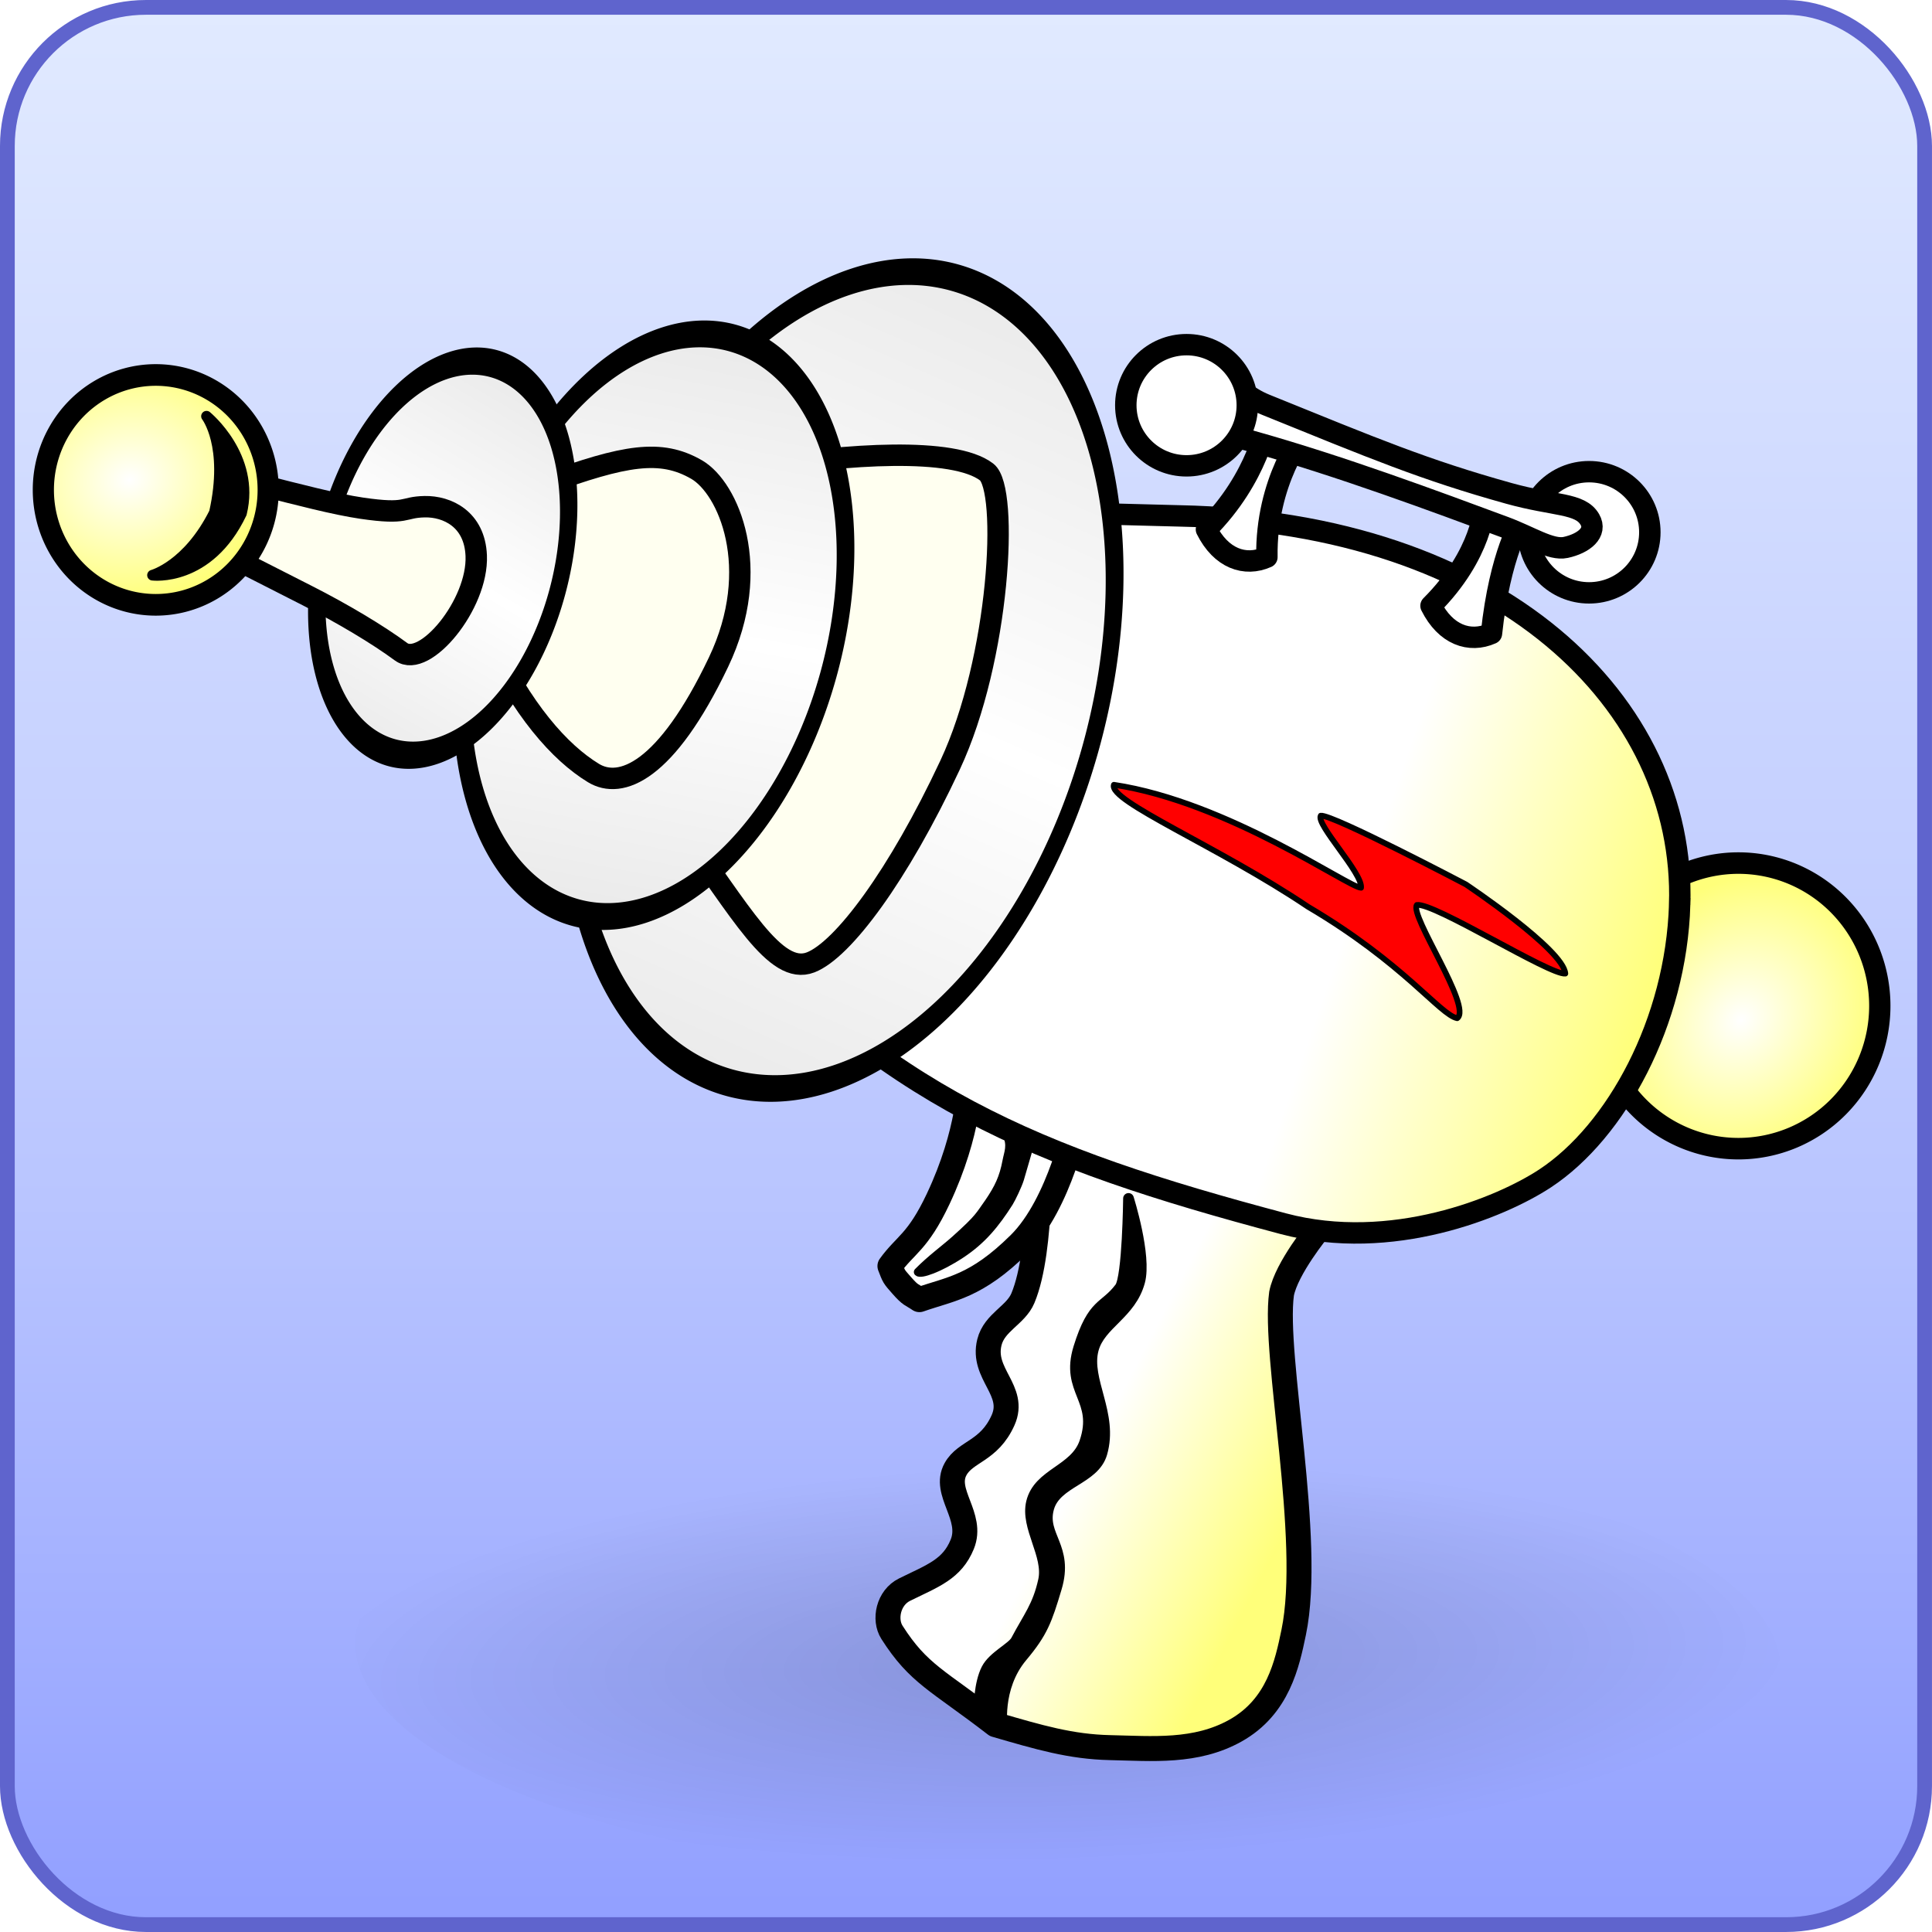
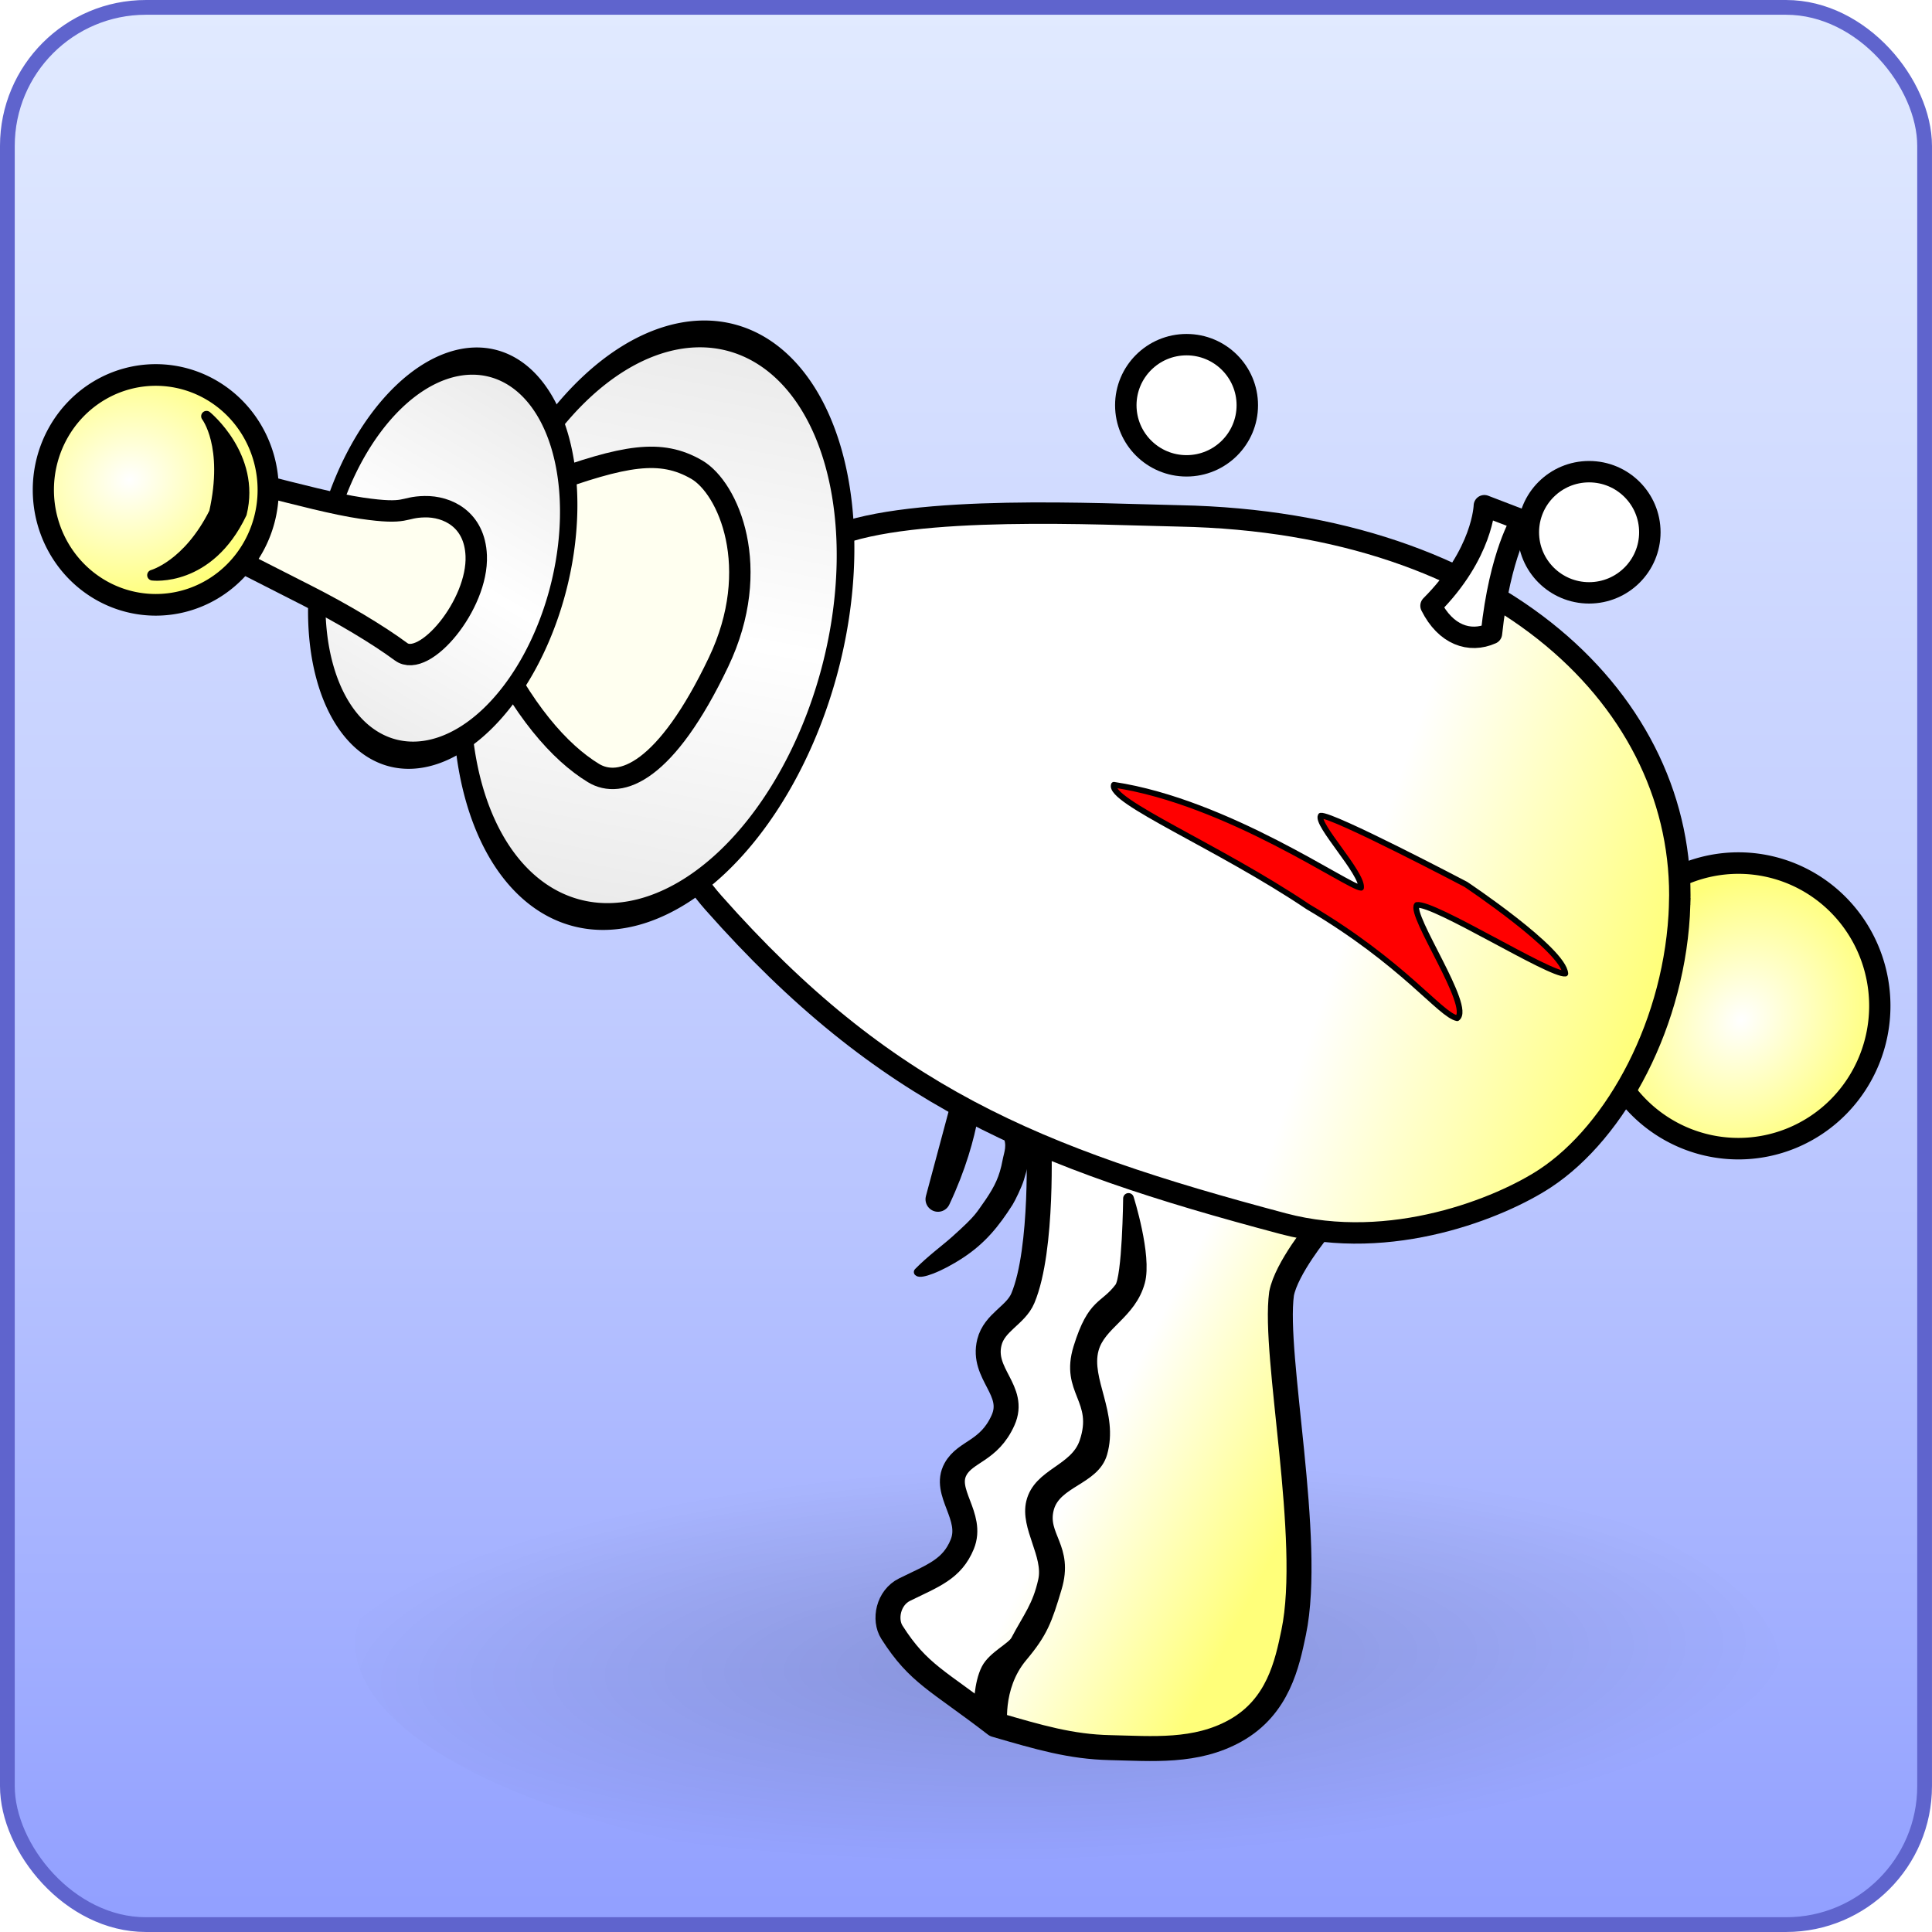
<svg xmlns="http://www.w3.org/2000/svg" xmlns:ns1="http://sodipodi.sourceforge.net/DTD/sodipodi-0.dtd" xmlns:ns2="http://www.inkscape.org/namespaces/inkscape" xmlns:xlink="http://www.w3.org/1999/xlink" id="svg2985" ns1:docname="zap_ray_gun_v2.svg" viewBox="0 0 2707.5 2707.5" version="1.1" ns2:version="0.48.0 r9654">
  <title id="title3046">Ray Gun</title>
  <defs id="defs2989">
    <linearGradient id="linearGradient3856">
      <stop id="stop3858" style="stop-color:#eaeaea" offset="0" />
      <stop id="stop3864" style="stop-color:#ffffff" offset=".5" />
      <stop id="stop3860" style="stop-color:#eaeaea" offset="1" />
    </linearGradient>
    <linearGradient id="linearGradient3808">
      <stop id="stop3818" style="stop-color:#ffffff" offset="0" />
      <stop id="stop3812" style="stop-color:#ffff7a" offset="1" />
    </linearGradient>
    <radialGradient id="radialGradient3814" xlink:href="#linearGradient3808" gradientUnits="userSpaceOnUse" cy="1481.5" cx="2626" gradientTransform="matrix(.202 .939 -1.106 .228 3501.4 -1276.4)" r="240.09" ns2:collect="always" />
    <radialGradient id="radialGradient3826" xlink:href="#linearGradient3808" gradientUnits="userSpaceOnUse" cy="1508.8" cx="2534.9" gradientTransform="matrix(.68 .525 -.61 .773 1645.2 -928.96)" r="235.95" ns2:collect="always" />
    <linearGradient id="linearGradient3834" y2="2190" xlink:href="#linearGradient3808" gradientUnits="userSpaceOnUse" x2="1848.6" gradientTransform="translate(-41.031 -54.875)" y1="2053.9" x1="1587.7" ns2:collect="always" />
    <linearGradient id="linearGradient3842" y2="1611.7" xlink:href="#linearGradient3808" gradientUnits="userSpaceOnUse" x2="2226.4" gradientTransform="translate(47.418 -92.296)" y1="1468.9" x1="1813.6" ns2:collect="always" />
    <linearGradient id="linearGradient3852" y2="241.15" gradientUnits="userSpaceOnUse" x2="1241.9" gradientTransform="matrix(1 0 0 1.069 -40.682 -244.42)" y1="2751.4" x1="1241.9" ns2:collect="always">
      <stop id="stop3848" style="stop-color:#919fff" offset="0" />
      <stop id="stop3854" style="stop-color:#b9c5ff" offset=".377" />
      <stop id="stop3850" style="stop-color:#e1eaff" offset="1" />
    </linearGradient>
    <linearGradient id="linearGradient3862" y2="1321.7" xlink:href="#linearGradient3856" gradientUnits="userSpaceOnUse" x2="2462.8" y1="1771.2" x1="2423.3" ns2:collect="always" />
    <linearGradient id="linearGradient3880" y2="1779.6" xlink:href="#linearGradient3856" gradientUnits="userSpaceOnUse" x2="2409.6" y1="1328.6" x1="2477.4" ns2:collect="always" />
    <linearGradient id="linearGradient3888" y2="1764.6" xlink:href="#linearGradient3856" gradientUnits="userSpaceOnUse" x2="2448.2" y1="1329.3" x1="2424.1" ns2:collect="always" />
    <radialGradient id="radialGradient3959" gradientUnits="userSpaceOnUse" cy="2232.9" cx="1454.8" gradientTransform="matrix(1.04 -.054 .014 .279 -90.483 1658.3)" r="998.79" ns2:collect="always">
      <stop id="stop3955" style="stop-color:#000000" offset="0" />
      <stop id="stop3957" style="stop-color:#000000;stop-opacity:0" offset="1" />
    </radialGradient>
    <filter id="filter3981" ns2:collect="always" color-interpolation-filters="sRGB">
      <feGaussianBlur id="feGaussianBlur3983" stdDeviation="26.436" ns2:collect="always" />
    </filter>
  </defs>
  <ns1:namedview id="namedview2987" fit-margin-left="0" ns2:zoom="0.11313708" borderopacity="1" ns2:current-layer="svg2985" ns2:cx="-1193.4308" ns2:cy="1303.1672" ns2:window-maximized="0" ns2:snap-bbox="true" showgrid="false" fit-margin-right="50" ns2:snap-global="false" bordercolor="#666666" ns2:window-x="1327" guidetolerance="10" objecttolerance="10" ns2:window-y="109" fit-margin-bottom="0" ns2:window-width="916" ns2:pageopacity="0" ns2:pageshadow="2" pagecolor="#ffffff" gridtolerance="10" ns2:window-height="738" fit-margin-top="0" />
  <rect id="rect3792" style="stroke-linejoin:round;stroke:#5f64cd;stroke-linecap:round;stroke-width:20.673;fill:url(#linearGradient3852)" ry="194.13" height="2686.8" width="2686.8" y="10.343" x="10.334" />
  <path id="path3951" ns1:rx="998.78833" ns1:ry="322.61746" style="opacity:0.39;filter:url(#filter3981);fill:url(#radialGradient3959)" ns1:type="arc" d="m2474.9 2194.5a998.79 322.62 0 1 1 -1997.6 0 998.79 322.62 0 1 1 1997.6 0z" transform="matrix(1 .021 -.021 1 66.835 96.075)" ns1:cy="2194.5398" ns1:cx="1476.0854" />
  <path id="path3966" ns1:nodetypes="ccssscssssssscc" style="stroke-linejoin:round;stroke:#000000;stroke-linecap:round;stroke-width:35;fill:url(#linearGradient3834)" ns2:connector-curvature="0" d="m1847.9 1722.4s-45.135 54.843-51.939 90.563c-11.907 86.748 44.059 344.45 17.009 474.56-9.166 44.092-21.674 104.23-81.645 137.78-55.426 31.001-116.59 25.113-175.76 23.813-55.031-1.209-99.463-14.415-160.4-32.112-81.645-62.935-107.84-70.899-145.2-129.48-11.412-17.893-5.173-48.602 17.732-59.842 40.323-19.788 66.456-28.655 80.734-63.365 16.212-39.41-27.397-72.843-9.312-105.53 14.009-25.318 46.892-24.602 66.526-68.433 18.787-41.942-30.314-64.5-19.088-109.36 7.01-28.013 36.8-37.664 46.904-61.732 28.852-68.725 22.319-224.03 22.319-224.03z" />
-   <path id="path3968" ns1:nodetypes="cscscscc" style="stroke-linejoin:round;stroke:#000000;stroke-linecap:round;stroke-width:35;fill:#ffffff" ns2:connector-curvature="0" d="m1359 1514.7s0.469 70.878-44.502 165.98c-28.572 60.422-45.704 63.466-67.354 93.535 5.967 15.347 4.986 13.998 16.466 27.081 13.079 14.904 13.74 12.429 24.852 20.032 44.502-15.636 79.172-17.605 140.3-78.106 56.87-56.29 80.584-174.4 80.584-174.4z" />
+   <path id="path3968" ns1:nodetypes="cscscscc" style="stroke-linejoin:round;stroke:#000000;stroke-linecap:round;stroke-width:35;fill:#ffffff" ns2:connector-curvature="0" d="m1359 1514.7s0.469 70.878-44.502 165.98z" />
  <path id="path4154" ns1:nodetypes="scscccssscs" style="stroke-linejoin:round;stroke:#000000;stroke-linecap:round;stroke-width:11.791;fill:#000000" ns2:connector-curvature="0" d="m1338.6 1737.3c34.929-31.315 33.642-33.467 47.453-52.63 13.223-19.62 20.276-33.721 24.756-57.808 2.104-11.312 7.368-21.634-0.025-37.426l-5.217-12.134 39.456 20.058s-12.782 44.471-15.892 54.788c-2.636 8.746-11.754 27.721-15.16 33.084-18.906 29.765-37.75 52.809-67.16 72.166-31.167 20.513-56.77 28.849-60.244 25.218 17.611-17.974 37.532-32.312 52.034-45.314z" />
  <path id="path3778" ns1:rx="219.4218" ns1:ry="219.4218" style="stroke-linejoin:round;stroke:#000000;stroke-linecap:round;stroke-width:33.06;fill:url(#radialGradient3826)" ns1:type="arc" d="m2663.7 1546.4a219.42 219.42 0 1 1 -438.84 0 219.42 219.42 0 1 1 438.84 0z" transform="matrix(.903 0 0 .912 229.03 -.696)" ns1:cy="1546.4042" ns1:cx="2444.2568" />
  <path id="path2995" ns1:nodetypes="sssssss" style="stroke:#000000;stroke-width:30;fill:url(#linearGradient3842)" ns2:connector-curvature="0" d="m2353.9 1267.7c-5.081 164.18-88.657 317.9-188.52 383.67-62.127 40.919-215.45 103.77-366.82 63.553-349.39-92.821-559.32-179.17-798.62-449.63-137.86-155.81-93.573-407.13 167.9-513.51 111.61-45.411 375.36-30.984 485.02-28.797 450.41 8.983 709.75 262.9 701.03 544.71z" />
-   <path id="path3778-2-0" ns1:rx="219.4218" ns1:ry="219.4218" style="stroke-linejoin:round;stroke:#000000;stroke-linecap:round;stroke-width:14.306;fill:url(#linearGradient3862)" ns1:type="arc" d="m2663.7 1546.4a219.42 219.42 0 1 1 -438.84 0 219.42 219.42 0 1 1 438.84 0z" transform="matrix(1.586 .447 -.723 2.57 -1579 -4113.8)" ns1:cy="1546.4042" ns1:cx="2444.2568" />
  <path id="path3776" ns1:nodetypes="ccccccccc" style="stroke-linejoin:round;stroke:#000000;stroke-linecap:round;stroke-width:8;fill:#ff0000" ns2:connector-curvature="0" d="m1561 1099.8c-8.36 22.588 146.74 86.598 271.82 170.79 134.71 79.381 185.22 151.55 209.28 156.36 21.649-15.636-67.354-144.33-56.529-158.76 24.055-3.608 186.43 98.625 208.08 96.22-2.405-33.677-139.52-125.09-139.52-125.09s-187.63-98.626-203.26-96.22c-7.216 12.028 58.935 80.584 56.529 101.03-16.838 0-186.43-120.27-346.39-144.33z" />
-   <path id="rect3893" ns1:nodetypes="cssscc" style="stroke-linejoin:round;stroke:#000000;stroke-linecap:round;stroke-width:30;fill:#fffff0" ns2:connector-curvature="0" d="m1061.2 656.37c125.87-20.411 275.35-30.269 321.48 5.103 31.129 23.869 18.5 261.64-51.216 410.61-72.626 155.19-150.33 259.12-195.42 276.57-49.782 19.275-98.655-73.141-183.7-188.8z" />
  <path id="path3778-2-0-5" ns1:rx="219.4218" ns1:ry="219.4218" style="stroke-linejoin:round;stroke:#000000;stroke-linecap:round;stroke-width:20.196;fill:url(#linearGradient3888)" ns1:type="arc" d="m2663.7 1546.4a219.42 219.42 0 1 1 -438.84 0 219.42 219.42 0 1 1 438.84 0z" transform="matrix(1.115 .319 -.508 1.833 -1023.7 -2738.1)" ns1:cy="1546.4042" ns1:cx="2444.2568" />
  <path id="rect3893-2" ns1:nodetypes="cssscc" style="stroke-linejoin:round;stroke:#000000;stroke-linecap:round;stroke-width:30;fill:#fffff0" ns2:connector-curvature="0" d="m763.62 678.48c112.26-40.823 162.28-49.487 212.62-20.411 44.382 25.636 93.633 137.85 30.721 269.81-73.736 154.66-137.4 178.52-175.3 155.43-47.233-28.779-100.36-88.449-147.98-190.51 43.17-159.22 35.255-137.37 79.944-214.32z" />
  <path id="path3778-2-0-5-6" ns1:rx="219.4218" ns1:ry="219.4218" style="stroke-linejoin:round;stroke:#000000;stroke-linecap:round;stroke-width:30.298;fill:url(#linearGradient3880)" ns1:type="arc" d="m2663.7 1546.4a219.42 219.42 0 1 1 -438.84 0 219.42 219.42 0 1 1 438.84 0z" transform="matrix(.732 .216 -.334 1.24 -652.28 -1663.3)" ns1:cy="1546.4042" ns1:cx="2444.2568" />
  <path id="rect3922" ns1:nodetypes="ccssszsc" style="stroke-linejoin:round;stroke:#000000;stroke-linecap:round;stroke-width:30;fill:#fffff0" ns2:connector-curvature="0" d="m222.37 730.52 29.863-72.499c44.502-1.203 180.31 43.254 254.53 54.131 65.625 9.617 55.988-1.466 88.457-2.079 31.289-0.59 70.026 17.22 72.165 68.557 2.858 68.582-72.668 158.85-105.34 134.71-32.68-24.15-82.67-53.91-131.26-78.57-110.42-56.05-156.7-80.19-208.42-104.25z" />
  <path id="path3778-2" ns1:rx="219.4218" ns1:ry="219.4218" style="stroke-linejoin:round;stroke:#000000;stroke-linecap:round;stroke-width:41.329;fill:url(#radialGradient3814)" ns1:type="arc" d="m2663.7 1546.4a219.42 219.42 0 1 1 -438.84 0 219.42 219.42 0 1 1 438.84 0z" transform="matrix(.718 0 0 .734 -1536.7 -448.51)" ns1:cy="1546.4042" ns1:cx="2444.2568" />
  <path id="path3914" ns1:nodetypes="ccccc" style="stroke-linejoin:round;stroke:#000000;stroke-linecap:round;stroke-width:15;fill:#000000" ns2:connector-curvature="0" d="m338.36 719.45c-46.043 96.586-124.6 86.602-124.6 86.602s49.549-13.497 86.745-87.805c21.021-93.808-11.097-134.93-11.097-134.93s68.763 56.192 48.951 136.14z" />
  <g id="g3958" style="stroke:#000000" transform="translate(-41.031 -54.875)">
    <path id="rect3935-7" d="m2121.2 763.59 52.412 20.12s-30.528 46.64-42.434 158.9c-30.617 13.608-64.318 1.992-84.73-38.831 73.141-73.141 74.752-140.19 74.752-140.19z" ns1:nodetypes="ccccc" style="stroke-linejoin:round;stroke:#000000;stroke-linecap:round;stroke-width:30;fill:#ffffff" ns2:connector-curvature="0" />
-     <path id="rect3935" d="m1816.7 644.69 52.412 16.718s-54.341 67.052-52.64 174.21c-30.617 13.608-64.318 1.992-84.73-38.831 73.141-73.141 84.958-152.1 84.958-152.1z" ns1:nodetypes="ccccc" style="stroke-linejoin:round;stroke:#000000;stroke-linecap:round;stroke-width:30;fill:#ffffff" ns2:connector-curvature="0" />
    <g id="g3917" style="stroke:#000000;fill:#ffffff">
      <path id="path3778-2-3-0" ns1:rx="219.4218" ns1:ry="219.4218" style="stroke-linejoin:round;stroke:#000000;stroke-linecap:round;stroke-width:77.463;fill:#ffffff" ns1:type="arc" d="m2663.7 1546.4c0 121.18-98.238 219.42-219.42 219.42s-219.42-98.238-219.42-219.42 98.238-219.42 219.42-219.42 219.42 98.238 219.42 219.42z" transform="matrix(.388 0 0 .387 1319.6 202.34)" ns1:cy="1546.4042" ns1:cx="2444.2568" />
-       <path id="rect3890" style="stroke-linejoin:round;stroke:#000000;stroke-linecap:round;stroke-width:30;fill:#ffffff" d="m1917.9 53.584c162.87 13.472 239.05 20.892 362.16 17.103 66.661-2.051 99.16-17.188 119.08 1.046 15.72 14.392 1.965 34.79-20.633 47.575-18.317 10.363-51.959 0.287-90.378-1.728-103.75-5.441-244.73-13.166-374.86-9.361-34.396 1.006-39.357 7.509-51.704-3.16-11.866-10.253-11.801-42.499-2.183-48.018 30.137-17.294 23.896-6.321 58.524-3.456z" ns1:nodetypes="sssssssss" ns2:connector-curvature="0" transform="rotate(17.321)" />
      <path id="path3778-2-3" ns1:rx="219.4218" ns1:ry="219.4218" style="stroke-linejoin:round;stroke:#000000;stroke-linecap:round;stroke-width:77.463;fill:#ffffff" ns1:type="arc" d="m2663.7 1546.4c0 121.18-98.238 219.42-219.42 219.42s-219.42-98.238-219.42-219.42 98.238-219.42 219.42-219.42 219.42 98.238 219.42 219.42z" transform="matrix(.388 0 0 .387 755.48 24.336)" ns1:cy="1546.4042" ns1:cx="2444.2568" />
    </g>
  </g>
  <path id="path3784" ns1:nodetypes="cssssssscsssssscc" style="stroke-linejoin:round;stroke:#000000;stroke-linecap:round;stroke-width:15;fill:#000000" ns2:connector-curvature="0" d="m1372.2 2392.7s-0.142-33.056 10.447-53.73c9.093-17.754 35.843-29.802 41.271-40.084 17.442-33.042 30.443-47.706 38.488-84.192 7.764-35.214-25.365-74.413-16.838-109.45 9.918-40.756 61.045-44.488 74.57-84.192 20.486-60.136-27.419-70.877-8.419-132.3 19.976-64.582 36.172-55.446 57.732-84.192 10.825-14.433 12.028-125.09 12.028-125.09s25.456 80.475 15.636 116.67c-12.372 45.598-55.403 59.241-64.948 95.017-11.391 42.696 28.036 90.258 12.027 145.53-10.696 36.93-64.333 39.916-74.57 76.976-10.689 38.695 28.104 54.227 10.825 111.86-13.643 45.5-19.423 62.008-48.11 96.22-36.76 43.839-27.663 101.03-27.663 101.03z" />
</svg>